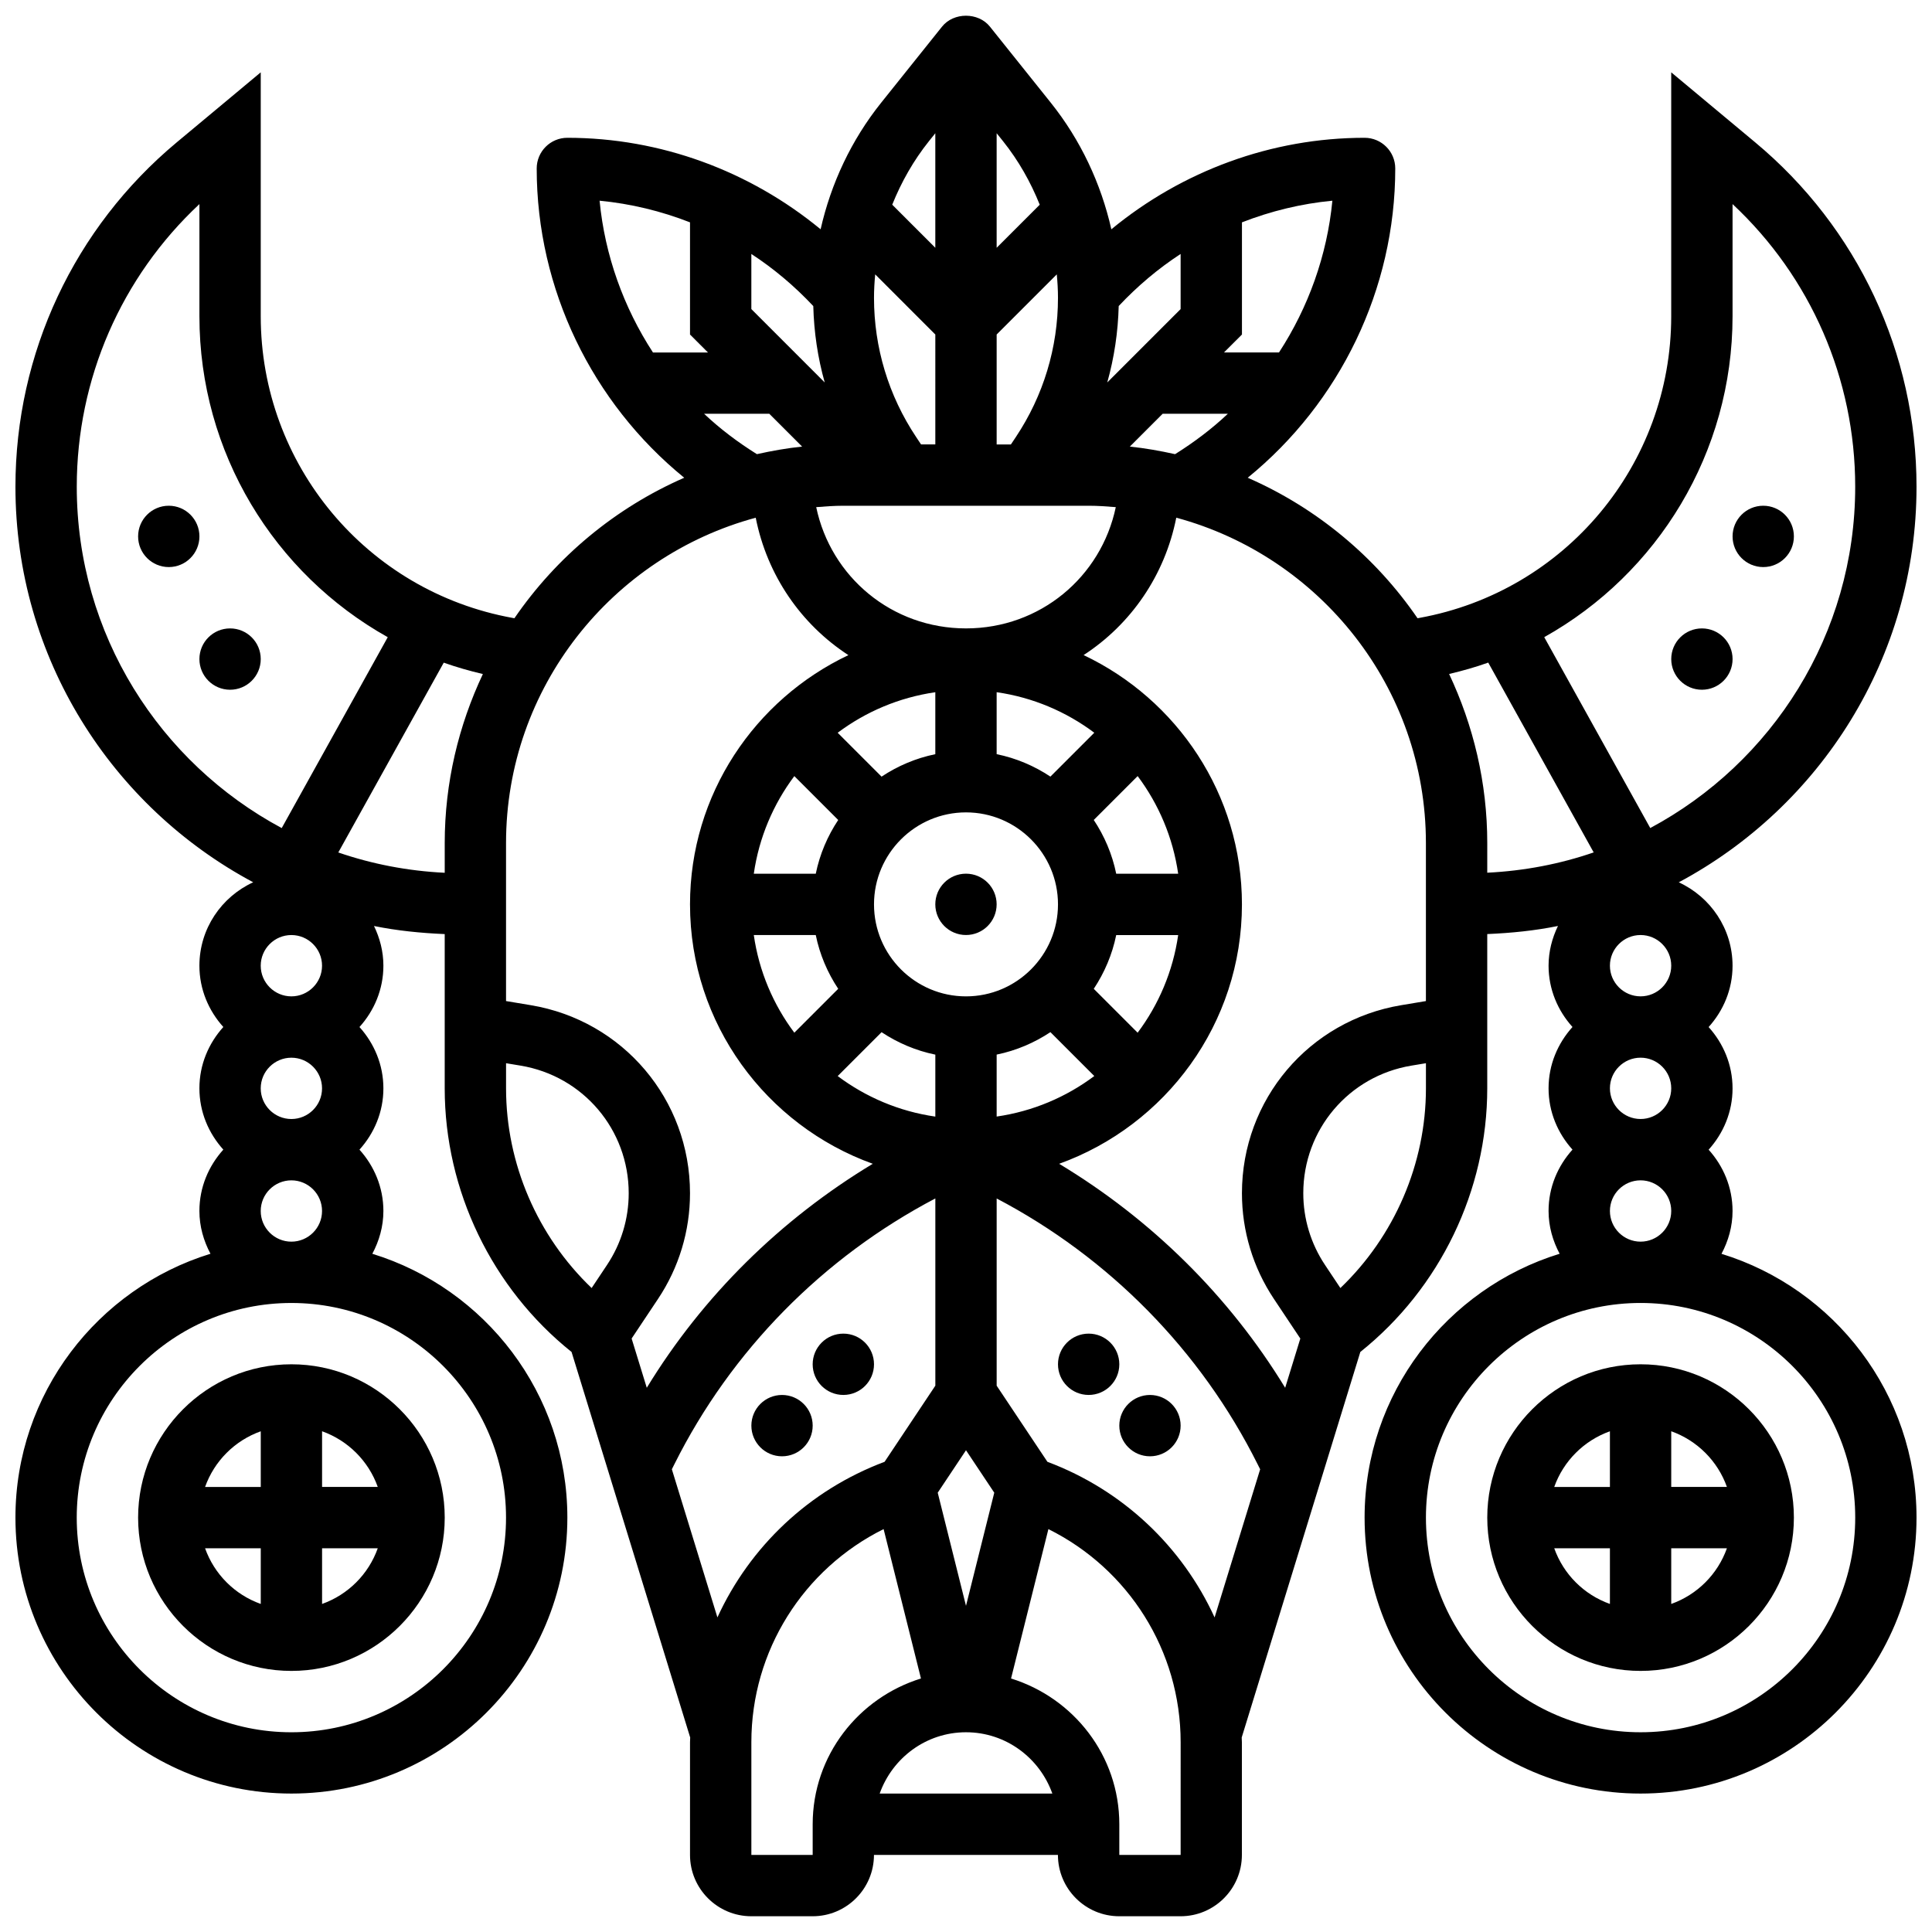
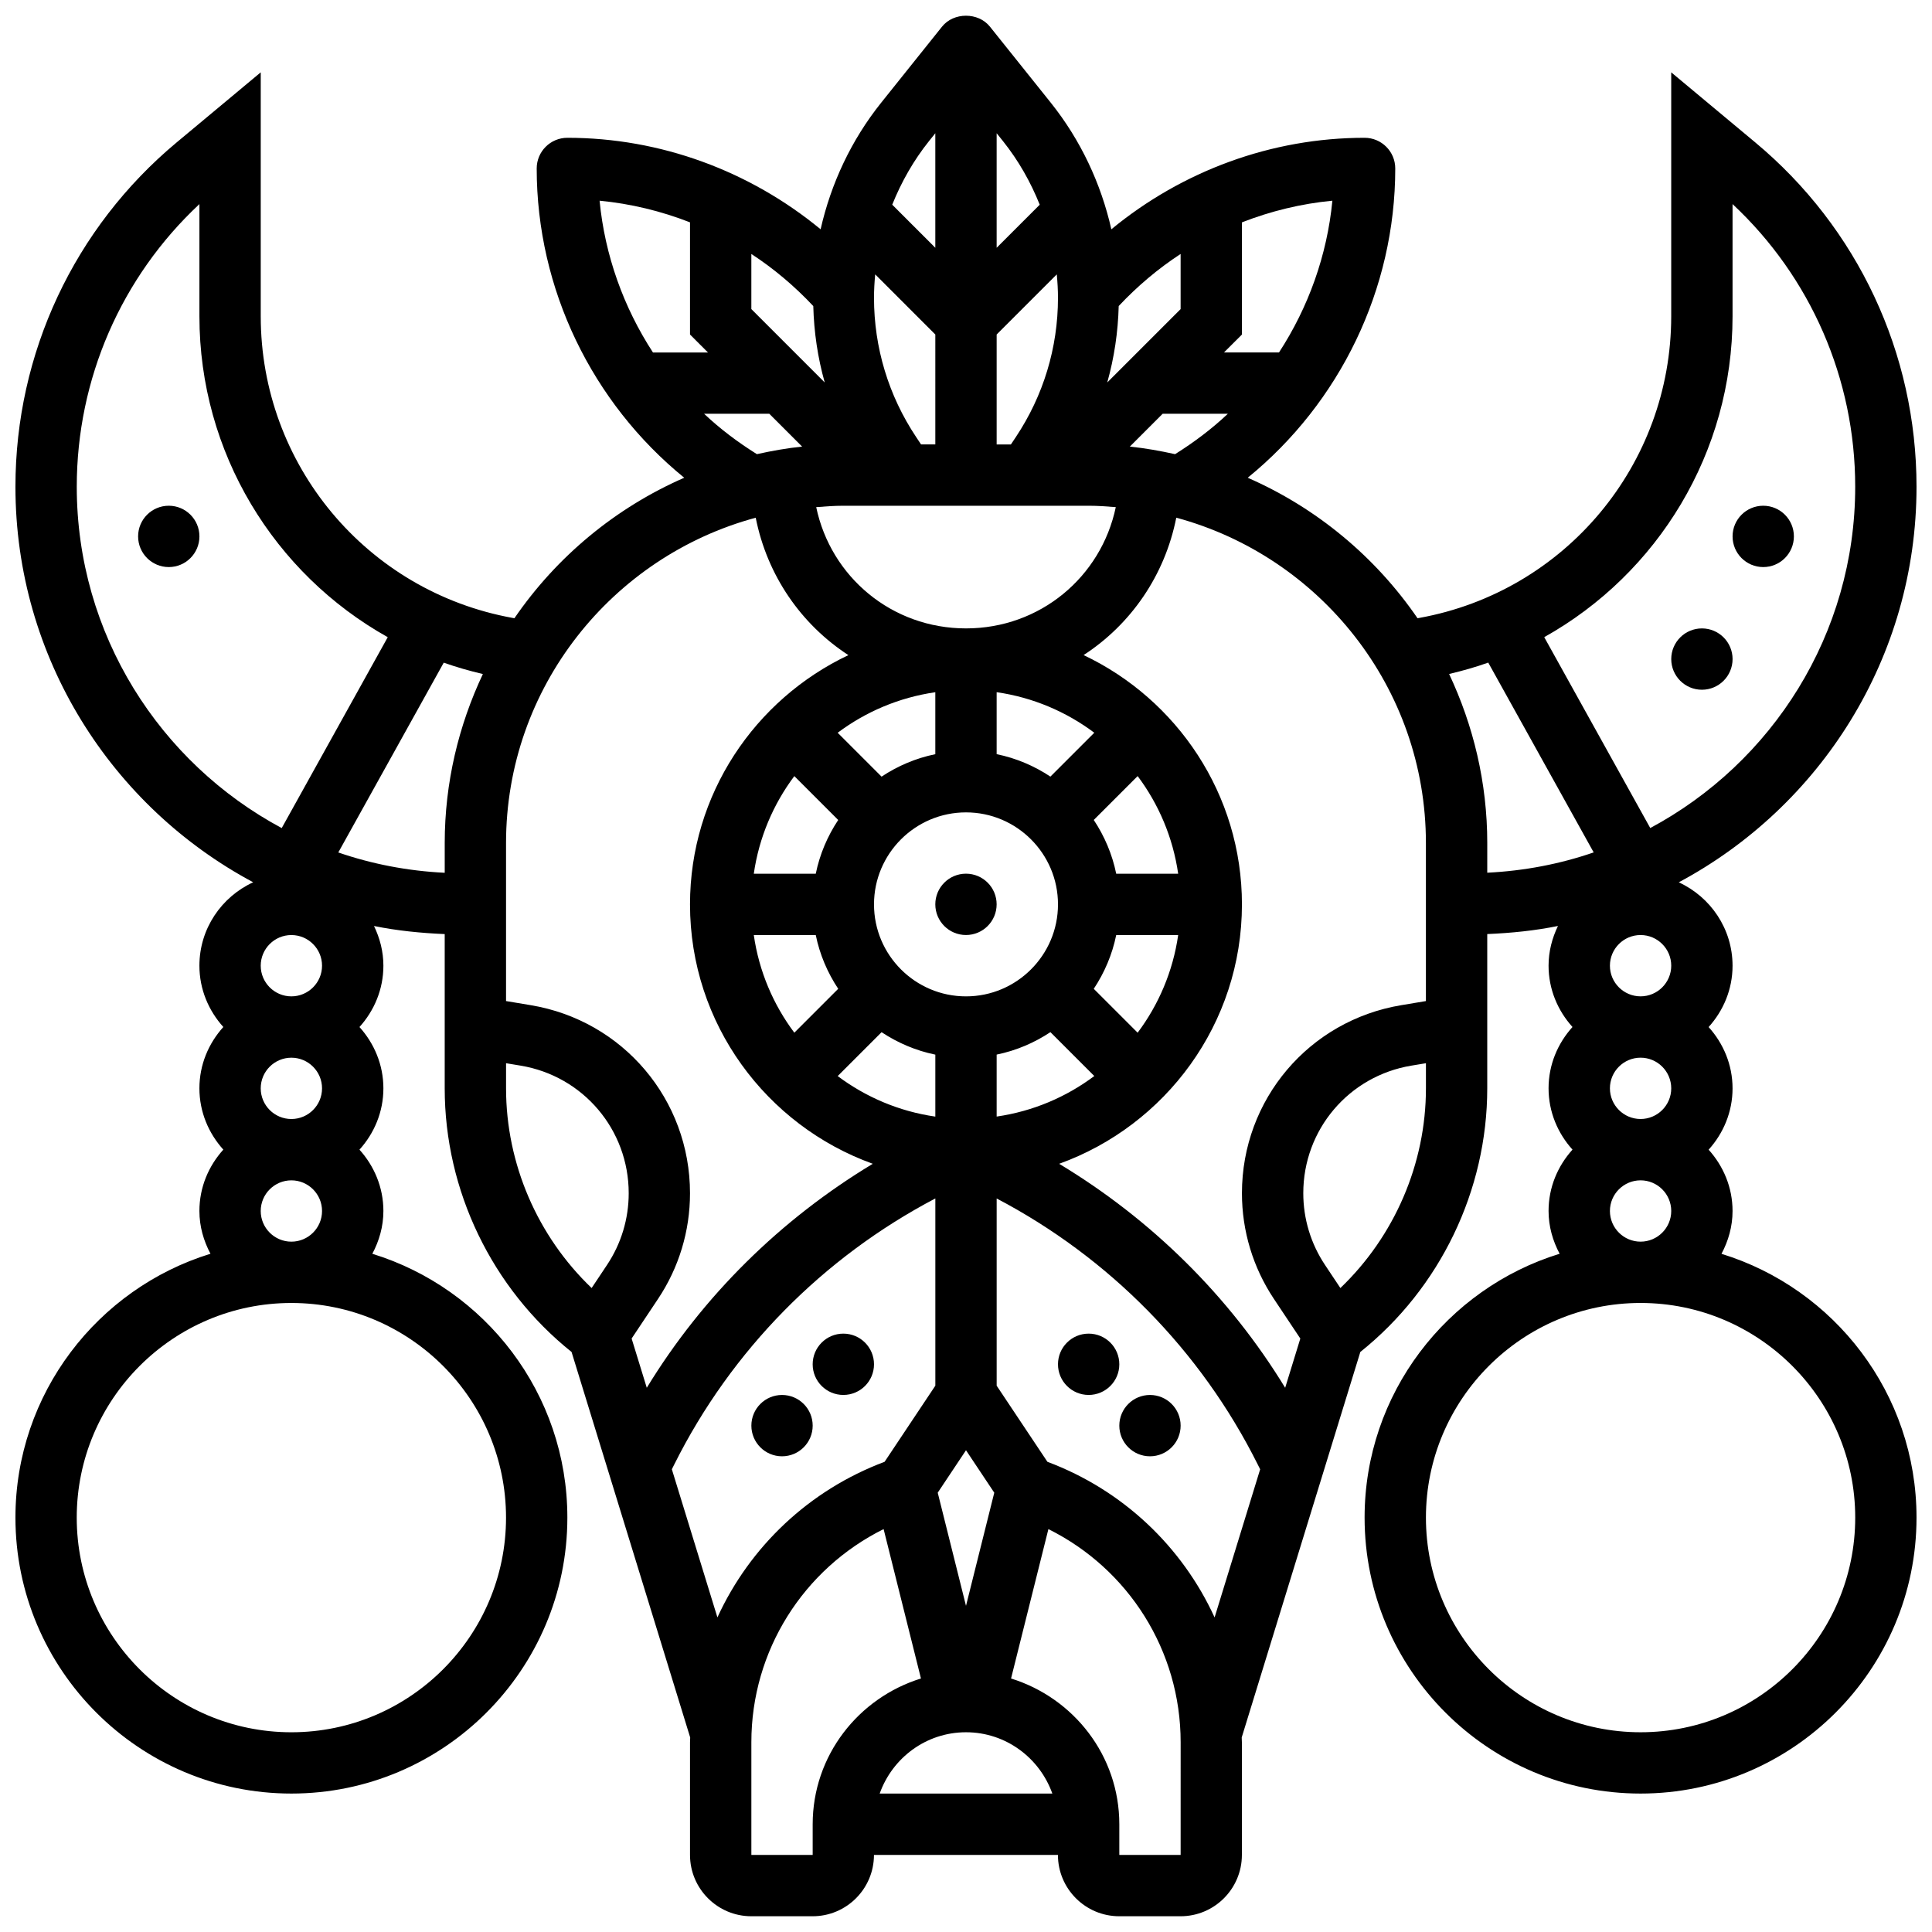
<svg xmlns="http://www.w3.org/2000/svg" width="800px" height="800px" version="1.1" viewBox="144 144 512 512">
  <defs>
    <clipPath id="a">
      <path d="m148.09 148.09h503.81v503.81h-503.81z" />
    </clipPath>
  </defs>
  <path d="m375.62 505.55c0 4.488-3.637 8.125-8.125 8.125-4.488 0-8.129-3.637-8.129-8.125 0-4.488 3.641-8.125 8.129-8.125 4.488 0 8.125 3.637 8.125 8.125" />
  <path d="m359.37 521.81c0 4.484-3.637 8.125-8.125 8.125-4.488 0-8.125-3.641-8.125-8.125 0-4.488 3.637-8.129 8.125-8.129 4.488 0 8.125 3.641 8.125 8.129" />
-   <path d="m180.6 546.18c0 22.402 18.227 40.629 40.629 40.629 22.402 0 40.629-18.227 40.629-40.629s-18.227-40.629-40.629-40.629c-22.402 0-40.629 18.234-40.629 40.629zm32.504-22.875v14.758h-14.758c2.453-6.891 7.875-12.301 14.758-14.758zm-14.758 31h14.758v14.758c-6.883-2.453-12.305-7.863-14.758-14.758zm31.008 14.758v-14.758h14.758c-2.453 6.894-7.875 12.305-14.758 14.758zm14.758-31.008h-14.758v-14.758c6.883 2.465 12.305 7.875 14.758 14.758z" />
  <path d="m408.12 383.66c0 4.488-3.637 8.129-8.125 8.129s-8.129-3.641-8.129-8.129c0-4.488 3.641-8.125 8.129-8.125s8.125 3.637 8.125 8.125" />
-   <path d="m213.1 318.66c0 4.488-3.637 8.129-8.125 8.129-4.488 0-8.129-3.641-8.129-8.129s3.641-8.125 8.129-8.125c4.488 0 8.125 3.637 8.125 8.125" />
  <path d="m196.85 286.15c0 4.488-3.637 8.129-8.125 8.129-4.488 0-8.125-3.641-8.125-8.129 0-4.488 3.637-8.125 8.125-8.125 4.488 0 8.125 3.637 8.125 8.125" />
  <path d="m440.63 505.55c0 4.488-3.641 8.125-8.125 8.125-4.488 0-8.129-3.637-8.129-8.125 0-4.488 3.641-8.125 8.129-8.125 4.484 0 8.125 3.637 8.125 8.125" />
  <path d="m456.88 521.81c0 4.484-3.637 8.125-8.125 8.125-4.488 0-8.125-3.641-8.125-8.125 0-4.488 3.637-8.129 8.125-8.129 4.488 0 8.125 3.641 8.125 8.129" />
-   <path d="m578.77 505.55c-22.402 0-40.629 18.227-40.629 40.629s18.227 40.629 40.629 40.629c22.402 0 40.629-18.227 40.629-40.629s-18.227-40.629-40.629-40.629zm22.883 32.504h-14.758v-14.758c6.883 2.465 12.305 7.875 14.758 14.758zm-31.008-14.75v14.758h-14.758c2.453-6.891 7.875-12.301 14.758-14.758zm-14.758 31h14.758v14.758c-6.883-2.453-12.305-7.863-14.758-14.758zm31.008 14.758v-14.758h14.758c-2.453 6.894-7.875 12.305-14.758 14.758z" />
  <g clip-path="url(#a)">
    <path d="m600.21 476.28c1.812-3.406 2.934-7.234 2.934-11.352 0-6.266-2.445-11.93-6.34-16.25 3.902-4.324 6.34-9.988 6.34-16.25 0-6.266-2.445-11.93-6.34-16.25 3.902-4.324 6.34-9.988 6.34-16.25 0-9.816-5.867-18.25-14.254-22.109 37.453-20.016 63.008-59.477 63.008-104.83 0-35.363-15.578-68.633-42.75-91.262l-22.258-18.559v64.641c0 39.297-28.059 72.922-66.723 79.941l-0.504 0.09c-11.156-16.27-26.742-29.246-45-37.234 24.418-19.879 39.094-49.98 39.094-81.965 0-4.484-3.641-8.125-8.125-8.125-24.672 0-48.316 8.77-67.113 24.246-2.754-12.164-8.168-23.688-16.023-33.512l-16.156-20.191c-3.078-3.859-9.613-3.859-12.691 0l-16.156 20.191c-7.852 9.816-13.27 21.34-16.023 33.512-18.793-15.477-42.441-24.246-67.113-24.246-4.484 0-8.125 3.641-8.125 8.125 0 31.977 14.676 62.082 39.094 81.965-18.258 7.988-33.852 20.965-45 37.234l-0.504-0.09c-38.664-7.019-66.723-40.645-66.723-79.941v-64.641l-22.258 18.551c-27.172 22.641-42.75 55.906-42.75 91.27 0 45.352 25.555 84.812 63.008 104.82-8.387 3.863-14.254 12.289-14.254 22.105 0 6.266 2.445 11.93 6.34 16.25-3.902 4.324-6.34 9.988-6.34 16.25 0 6.266 2.445 11.93 6.34 16.25-3.902 4.324-6.34 9.988-6.34 16.25 0 4.121 1.121 7.938 2.934 11.344-29.895 9.207-51.688 37.062-51.688 69.922 0 40.328 32.812 73.133 73.133 73.133 40.32 0 73.133-32.805 73.133-73.133 0-32.871-21.793-60.727-51.688-69.914 1.812-3.398 2.934-7.227 2.934-11.344 0-6.266-2.445-11.93-6.34-16.25 3.902-4.324 6.34-9.988 6.34-16.25 0-6.266-2.445-11.93-6.34-16.25 3.902-4.324 6.34-9.988 6.34-16.25 0-3.785-0.941-7.32-2.488-10.523 6.078 1.242 12.359 1.867 18.738 2.144v40.883c0 27.082 12.523 52.988 33.617 69.859l31.438 102.17c-0.004 0.414-0.047 0.828-0.047 1.25v29.871c0 8.965 7.289 16.25 16.25 16.25h16.25c8.965 0 16.25-7.289 16.25-16.25h48.754c0 8.965 7.289 16.25 16.25 16.25h16.25c8.965 0 16.25-7.289 16.25-16.25v-29.871c0-0.422-0.039-0.836-0.047-1.258l31.438-102.17c21.109-16.863 33.633-42.777 33.633-69.859v-40.883c6.379-0.27 12.66-0.902 18.738-2.144-1.543 3.203-2.488 6.746-2.488 10.523 0 6.266 2.445 11.93 6.34 16.25-3.902 4.324-6.34 9.988-6.34 16.25 0 6.266 2.445 11.93 6.34 16.25-3.902 4.324-6.34 9.988-6.34 16.25 0 4.121 1.121 7.938 2.934 11.344-29.895 9.207-51.688 37.062-51.688 69.922 0 40.328 32.812 73.133 73.133 73.133 40.32 0 73.133-32.805 73.133-73.133 0-32.859-21.793-60.715-51.688-69.906zm-378.99-68.234c-4.477 0-8.125-3.648-8.125-8.125 0-4.477 3.648-8.125 8.125-8.125 4.477 0 8.125 3.648 8.125 8.125 0 4.477-3.648 8.125-8.125 8.125zm8.125 24.379c0 4.484-3.648 8.125-8.125 8.125-4.477 0-8.125-3.641-8.125-8.125s3.648-8.125 8.125-8.125c4.477 0 8.125 3.648 8.125 8.125zm48.758 113.76c0 31.359-25.516 56.883-56.883 56.883-31.367 0-56.883-25.523-56.883-56.883s25.516-56.883 56.883-56.883c31.367 0.004 56.883 25.527 56.883 56.883zm-65.008-81.258c0-4.484 3.648-8.125 8.125-8.125 4.477 0 8.125 3.641 8.125 8.125s-3.648 8.125-8.125 8.125c-4.477 0-8.125-3.641-8.125-8.125zm390.05-237.12v-29.723c20.73 19.363 32.504 46.344 32.504 74.906 0 39.109-22.031 73.156-54.312 90.449l-28.098-50.586c30.102-16.844 49.906-48.918 49.906-85.047zm-81.262 139.61v41.875l-6.535 1.09c-24.465 4.074-42.219 25.031-42.219 49.832 0 10.004 2.934 19.707 8.484 28.027l6.988 10.484-4.016 13.051c-14.871-24.371-35.512-44.668-59.895-59.359 28.188-10.16 48.438-37.098 48.438-68.75 0-29.164-17.211-54.332-41.961-66.062 12.523-8.141 21.527-21.109 24.559-36.414 38.035 10.273 66.156 44.988 66.156 86.227zm-114.39 172.16-7.492 29.984-7.492-29.984 7.492-11.246zm-7.492 63.488c10.578 0 19.52 6.816 22.883 16.25h-45.758c3.356-9.434 12.293-16.25 22.875-16.25zm-39.695-324.67c2.383-0.188 4.762-0.367 7.191-0.367h65.008c2.43 0 4.812 0.172 7.191 0.367-3.879 18.5-20.055 32.137-39.695 32.137s-35.82-13.637-39.695-32.137zm64.07-55.453c0 13.164-3.859 25.914-11.164 36.875l-1.309 1.965-3.777 0.004v-29.141l15.934-15.934c0.195 2.062 0.316 4.144 0.316 6.231zm-32.504 38.836h-3.777l-1.309-1.965c-7.305-10.957-11.164-23.707-11.164-36.871 0-2.09 0.121-4.16 0.316-6.234l15.934 15.938zm-16.25 121.89c0-13.441 10.938-24.379 24.379-24.379s24.379 10.938 24.379 24.379c0 13.441-10.938 24.379-24.379 24.379s-24.379-10.93-24.379-24.379zm32.504 39.809c5.176-1.055 9.98-3.121 14.246-5.949l11.629 11.629c-7.434 5.574-16.262 9.352-25.875 10.742zm37.363-5.801-11.629-11.629c2.828-4.258 4.891-9.07 5.949-14.246h16.422c-1.383 9.609-5.168 18.434-10.742 25.875zm-5.68-42.133c-1.055-5.176-3.121-9.988-5.949-14.246l11.629-11.629c5.574 7.434 9.352 16.262 10.742 25.875zm-17.438-25.734c-4.258-2.828-9.07-4.891-14.246-5.949v-16.422c9.613 1.383 18.438 5.168 25.875 10.742zm-30.5-5.941c-5.176 1.055-9.988 3.121-14.246 5.949l-11.629-11.629c7.434-5.574 16.262-9.352 25.875-10.742zm-37.363 5.805 11.629 11.629c-2.828 4.258-4.891 9.07-5.949 14.246l-16.422-0.004c1.383-9.613 5.168-18.43 10.742-25.871zm5.68 42.125c1.055 5.176 3.121 9.988 5.949 14.246l-11.629 11.629c-5.574-7.434-9.359-16.262-10.742-25.875zm17.441 25.742c4.258 2.82 9.07 4.891 14.246 5.949v16.422c-9.613-1.383-18.438-5.168-25.875-10.742zm65.793-155.19 8.695-8.695h17.277c-4.242 4.008-8.953 7.551-13.984 10.703-3.926-0.871-7.906-1.586-11.988-2.008zm39.527-24.945h-14.578l4.762-4.754v-29.727c7.637-2.981 15.699-4.949 23.965-5.738-1.398 14.477-6.356 28.25-14.148 40.219zm-26.07-26.102v14.609l-19.438 19.438c1.844-6.559 2.852-13.352 3.031-20.25 4.949-5.266 10.441-9.91 16.406-13.797zm-37.336-13.051-11.418 11.41v-30.352l1.691 2.106c4.078 5.109 7.312 10.809 9.727 16.836zm-27.672-18.941v30.352l-11.418-11.418c2.414-6.019 5.648-11.719 9.727-16.828zm-32.34 45.797c0.18 6.898 1.18 13.684 3.031 20.25l-19.445-19.445v-14.609c5.965 3.887 11.457 8.531 16.414 13.805zm-32.668-22.184v29.727l4.762 4.762h-14.578c-7.793-11.969-12.75-25.75-14.148-40.223 8.266 0.789 16.328 2.754 23.965 5.734zm3.738 50.73h17.277l8.695 8.695c-4.078 0.422-8.062 1.137-11.984 2.008-5.031-3.144-9.746-6.688-13.988-10.703zm13.676 27.547c3.031 15.301 12.035 28.27 24.559 36.414-24.762 11.734-41.973 36.891-41.973 66.055 0 31.652 20.242 58.59 48.438 68.746-24.387 14.699-45.027 34.992-59.895 59.359l-4.016-13.051 6.988-10.484c5.551-8.316 8.484-18.012 8.484-28.023 0-24.809-17.754-45.766-42.215-49.836l-6.539-1.09v-41.871c0-41.238 28.125-75.953 66.168-86.219zm-179.93-8.207c0-28.562 11.773-55.539 32.504-74.906v29.727c0 36.129 19.805 68.203 49.91 85.047l-28.098 50.586c-32.285-17.293-54.316-51.34-54.316-90.453zm69.309 96.918 27.945-50.301c3.363 1.195 6.832 2.18 10.367 3.016-6.418 13.621-10.109 28.77-10.109 44.793v7.875c-9.824-0.48-19.281-2.316-28.203-5.383zm44.457 62.516v-6.664l3.867 0.641c16.594 2.773 28.637 16.992 28.637 33.812 0 6.793-1.992 13.367-5.754 19.016l-4.07 6.109c-14.328-13.699-22.68-32.91-22.68-52.914zm56.012 140.2-12.074-39.258 0.668-1.332c15.105-30.211 39.41-54.816 69.16-70.438v49.617l-13.449 20.176c-20.047 7.519-35.73 22.531-44.305 41.234zm25.246 62.945h-16.25v-29.871c0-24.238 13.797-45.91 35.047-56.477l9.898 39.59c-16.555 5.137-28.695 20.414-28.695 38.633zm97.512 0h-16.25v-8.125c0-18.219-12.141-33.496-28.691-38.629l9.898-39.59c21.25 10.562 35.047 32.234 35.047 56.477zm-35.305-104.18-13.449-20.168v-49.617c29.75 15.617 54.055 40.223 69.16 70.438l0.668 1.332-12.074 39.258c-8.574-18.715-24.258-33.727-44.305-41.242zm77.641-46.051-4.07-6.109c-3.769-5.656-5.762-12.23-5.762-19.023 0-16.82 12.043-31.043 28.637-33.805l3.867-0.641v6.664c0 19.996-8.352 39.207-22.672 52.914zm28.816-162.73c3.535-0.836 7.004-1.812 10.367-3.016l27.945 50.301c-8.914 3.07-18.371 4.898-28.207 5.379l0.004-7.863c0-16.023-3.691-31.172-10.109-44.801zm42.613 109.81c0-4.484 3.648-8.125 8.125-8.125 4.477 0 8.125 3.641 8.125 8.125s-3.648 8.125-8.125 8.125c-4.477 0-8.125-3.641-8.125-8.125zm0-32.504c0-4.477 3.648-8.125 8.125-8.125 4.477 0 8.125 3.648 8.125 8.125 0 4.477-3.648 8.125-8.125 8.125-4.477 0-8.125-3.641-8.125-8.125zm0 65.008c0-4.484 3.648-8.125 8.125-8.125 4.477 0 8.125 3.641 8.125 8.125s-3.648 8.125-8.125 8.125c-4.477 0-8.125-3.641-8.125-8.125zm8.125 138.14c-31.367 0-56.883-25.523-56.883-56.883s25.516-56.883 56.883-56.883c31.367 0 56.883 25.523 56.883 56.883s-25.516 56.883-56.883 56.883z" />
  </g>
  <path d="m603.15 318.66c0 4.488-3.641 8.129-8.125 8.129-4.488 0-8.129-3.641-8.129-8.129s3.641-8.125 8.129-8.125c4.484 0 8.125 3.637 8.125 8.125" />
  <path d="m619.4 286.15c0 4.488-3.637 8.129-8.125 8.129-4.488 0-8.125-3.641-8.125-8.129 0-4.488 3.637-8.125 8.125-8.125 4.488 0 8.125 3.637 8.125 8.125" />
</svg>